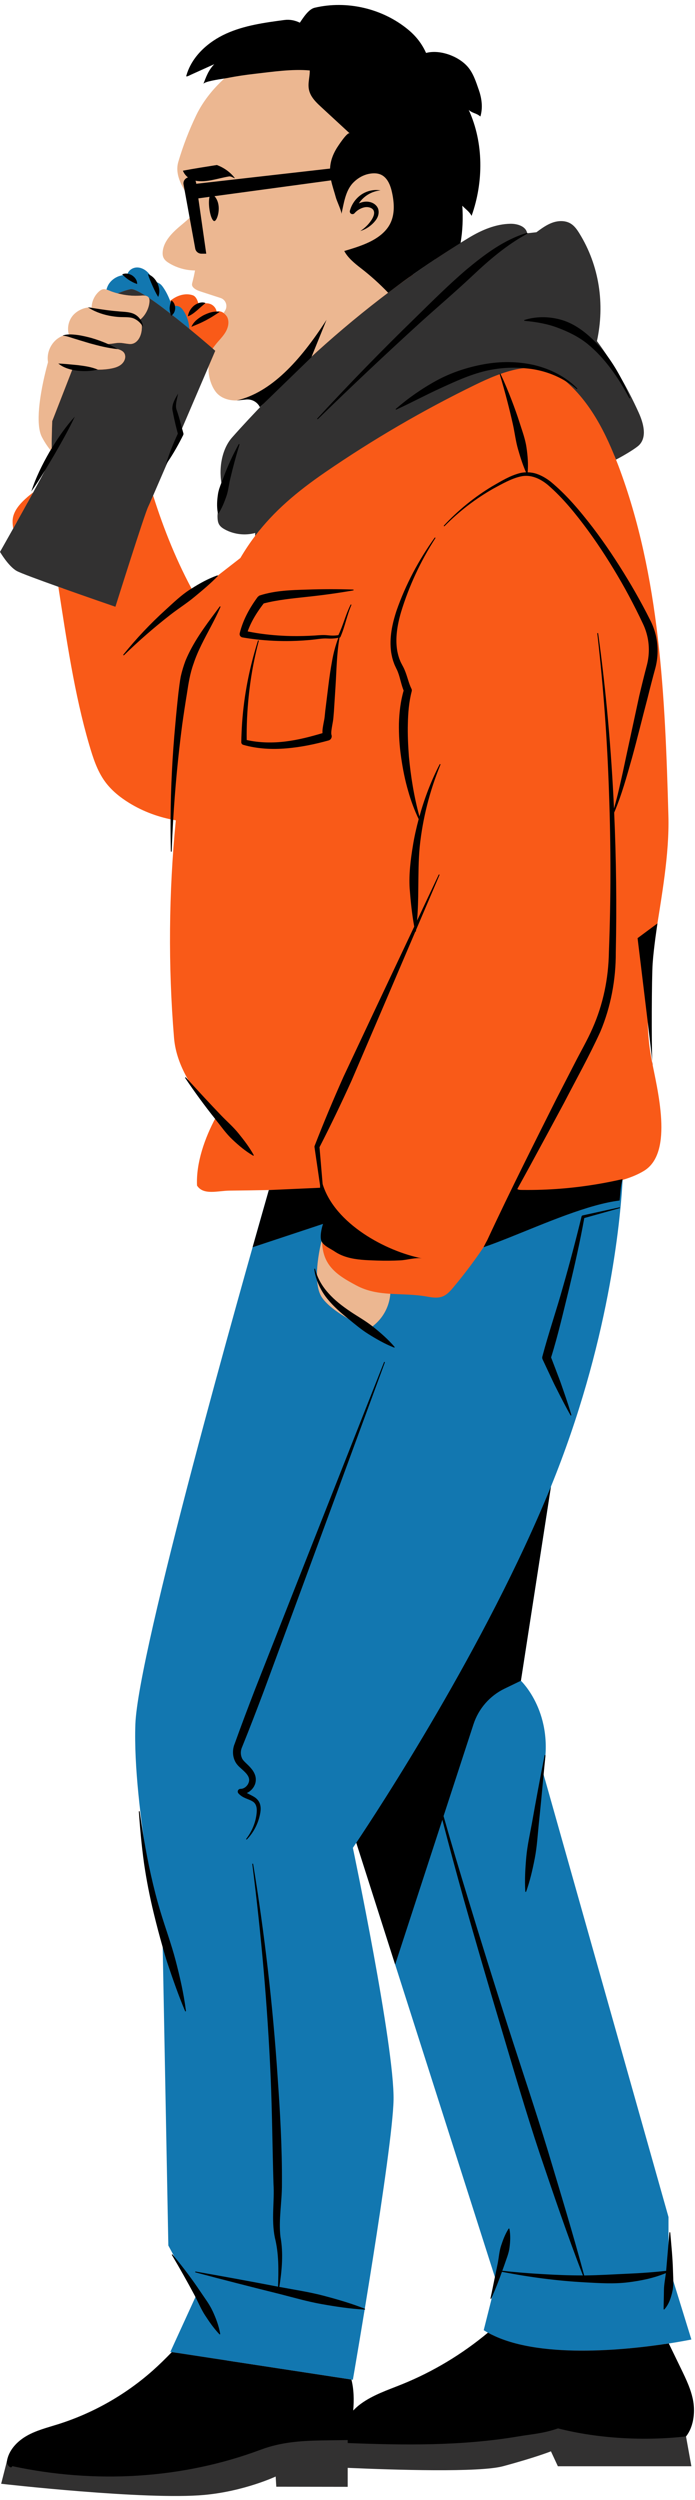
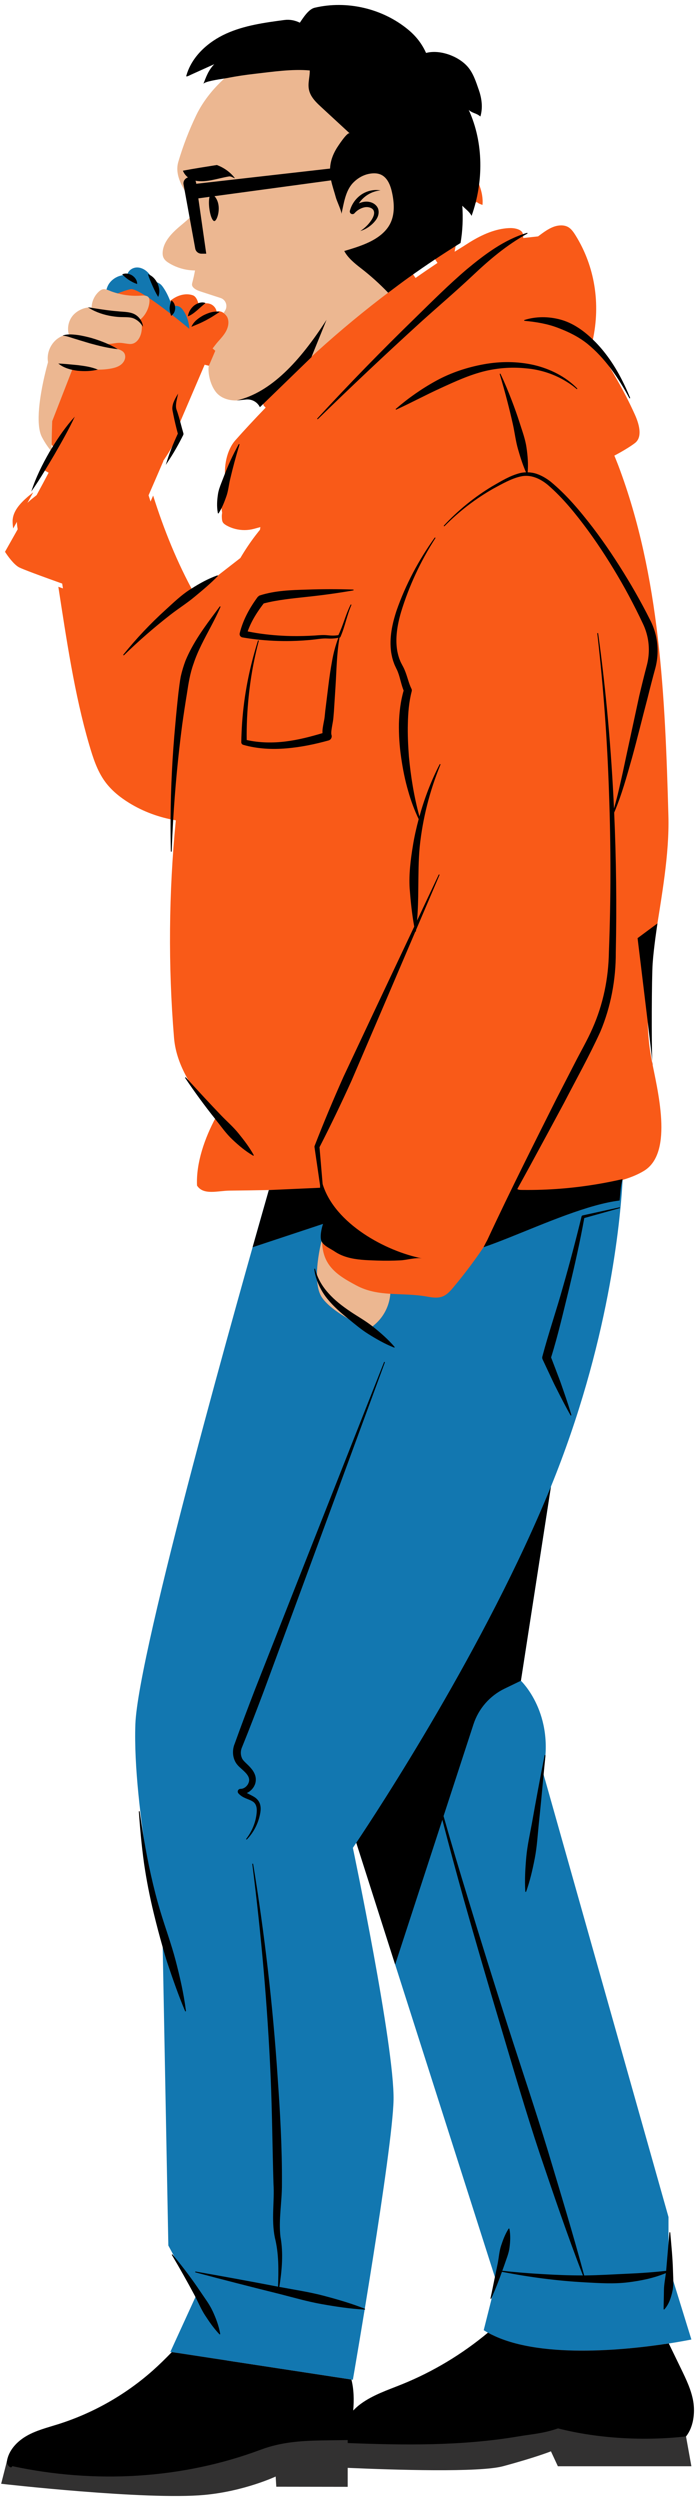
<svg xmlns="http://www.w3.org/2000/svg" fill="#000000" height="501.8" preserveAspectRatio="xMidYMid meet" version="1" viewBox="0.0 -1.0 139.7 501.8" width="139.7" zoomAndPan="magnify">
  <g>
    <g id="change1_1">
-       <path d="M131.178,212.731c-0.022-0.114-0.042-0.393-0.06-0.74 C131.184,212.602,131.208,212.884,131.178,212.731z M41.005,498.923 c7.788-0.719,13.978-3.586,14.04-3.615l1.152-0.54l0.154,2.506l12.674,0.02 v-3.846l0.903,0.041c4.909,0.216,12.092,0.474,18.429,0.474 c6.413,0,10.626-0.258,12.52-0.768c6.524-1.756,9.512-2.95,9.542-2.962 l0.76-0.306l1.506,3.237h25.255l-0.964-5.358l0.248-0.307 c1.344-1.661,1.607-4.375,1.273-6.327c-0.375-2.207-1.391-4.299-2.374-6.322 l-2.979-6.141l1.157-0.179c1.553-0.24,2.784-0.459,3.563-0.606l-3.386-10.95 l-0.002-0.127c-0.003-0.361-0.019-0.723-0.034-1.084l-0.03-0.846 c-0.046-1.888-0.201-3.794-0.365-5.657l-0.54-0.024v-5.116l-25.117-88.864 l0.181-1.847c0.064-0.64,0.13-1.278,0.189-1.942l-0.015-0.056l0.01-0.152 c0.675-9.071-4.593-14.221-4.647-14.271l-0.328-0.314l6.121-39.51l0.039-0.093 c11.452-28.109,13.849-52.225,14.349-61.287l0.034-0.606l0.581-0.174 c1.683-0.507,3.031-1.077,4.117-1.748c4.875-3.004,2.757-13.307,1.491-19.464 c-0.159-0.77-0.306-1.486-0.427-2.126c-0.417-2.193-0.653-4.562-0.719-7.242 l0.782-0.056c-0.003-4.876,0.062-10.371,0.181-12.078 c0.192-2.784,0.782-6.833,0.968-8.076l0.138-0.87 c1.101-6.898,2.237-14.03,2.053-20.637 c-0.711-25.661-1.955-48.637-10.001-69.937c-0.106-0.28-0.765-1.922-0.765-1.922 l0.699-0.36c1.967-1.013,3.958-2.286,4.424-2.746 c1.295-1.28,0.584-3.722-0.241-5.547c-1.14-2.526-2.44-5.037-3.877-7.485 c-0.637-1.165-1.28-2.2-1.982-3.195c-0.814-1.246-1.638-2.438-2.45-3.543 l-0.23-0.314l0.083-0.382c1.604-7.369,0.392-14.815-3.416-20.967 c-0.466-0.758-0.89-1.332-1.437-1.677c-0.419-0.26-0.924-0.393-1.504-0.393 c-0.459,0-0.954,0.088-1.425,0.253c-1.087,0.382-2.075,1.113-3.029,1.82 l-0.189,0.138l-2.979,0.324v-0.493l-0.074-0.361 c-0.155-0.751-1.327-1.145-2.475-1.145h-0.002 c-2.413,0.037-5.015,0.919-7.955,2.697c-0.301,0.182-0.599,0.375-0.897,0.566 l-0.736,0.468l-1.645,1.02l0.338-1.905c0.393-2.22,0.512-4.735,0.344-7.271 l-0.157-2.391l1.648,1.739c0.199,0.211,0.404,0.395,0.603,0.577 c0.101,0.091,0.204,0.184,0.306,0.279c1.918-6.455,1.559-13.496-1.027-19.119 l1.341-1.025c0.341,0.287,0.601,0.388,0.929,0.515 c0.078,0.03,0.159,0.062,0.245,0.098c0.137-1.366-0.174-2.685-0.505-3.635 l-0.142-0.412c-0.515-1.494-1.049-3.039-2.045-4.118 c-1.39-1.511-3.853-2.567-5.991-2.567c-0.503,0-0.976,0.059-1.405,0.174 l-0.711,0.189l-0.301-0.672c-0.762-1.7-1.866-3.132-3.377-4.378 c-3.651-3.014-8.53-4.741-13.388-4.741c-1.582,0-3.146,0.179-4.649,0.534 c-0.792,0.187-1.736,1.586-2.3,2.421L60.565,4.667l-0.675-0.333 c-0.67-0.331-1.363-0.5-2.058-0.5c-0.182,0-0.365,0.012-0.547,0.037 c-3.872,0.515-7.877,1.047-11.453,2.663c-3.227,1.456-5.67,3.693-6.928,6.283 l3.808-1.721l0.984,1.383c-0.588,0.621-0.951,1.204-1.268,1.873 c0.655-0.14,1.486-0.284,2.54-0.447l2.845-0.441l-2.131,1.935 c-2.377,2.16-4.274,4.635-5.484,7.156c-1.415,2.953-2.6,6.035-3.524,9.162 c-0.419,1.42-0.062,2.943,1.192,5.091l0.078,0.13l1.108,6.082L38.71,43.343 c-0.512,0.485-1.071,0.954-1.606,1.401c-0.441,0.37-0.863,0.724-1.216,1.055 c-1.481,1.395-2.219,2.602-2.325,3.798c-0.029,0.331,0.002,0.591,0.091,0.777 c0.142,0.29,0.488,0.527,0.807,0.721c1.427,0.863,3.065,1.32,4.735,1.325 l1.025,0.003l-0.174,1.008c-0.147,0.844-0.333,1.658-0.549,2.487 c-0.015,0.059-0.041,0.157,0.039,0.245c0.311,0.285,0.819,0.449,1.271,0.594 l3.784,1.229c0.748,0.241,1.336,0.804,1.611,1.54 c0.279,0.741,0.203,1.557-0.206,2.237l-0.807,1.292l-0.748-0.532 c-0.149-0.105-0.297-0.171-0.517-0.171c-0.03,0-0.064,0.002-0.1,0.005 l-0.952,0.323l-0.176-0.991c-0.073-0.404-0.397-0.768-0.787-0.886 c-0.12-0.035-0.27-0.054-0.436-0.054l-1.753,0.088l-0.441,0.164l-0.039-0.138 l-0.716,0.037l0.598-0.466l-0.095-0.341c-0.199-0.714-0.451-0.973-0.557-1.008 c-0.289-0.101-0.598-0.152-0.922-0.152c-0.892,0-1.874,0.382-2.796,1.14 l-0.917,0.751l-0.434-1.103c-0.404-1.023-0.812-1.82-1.288-2.509 c-0.144-0.208-0.312-0.439-0.485-0.55c-0.132-0.081-0.267-0.149-0.373-0.186 l-0.317-0.11l-0.16-0.295c-0.279-0.515-0.642-0.892-1.079-1.116L29.523,54.862 l-0.225-0.307c-0.088-0.12-0.171-0.245-0.277-0.346 c-0.437-0.415-0.966-0.655-1.553-0.655c-0.003,0-0.008,0-0.012,0 c-0.431,0.03-0.844,0.321-0.984,0.691l-0.135,0.353l0.284,0.275l-1.763,0.236 c-0.87,0.115-1.651,0.556-2.15,1.209c-0.199,0.263-0.358,0.604-0.485,1.045 l-0.241,0.844l-0.841-0.255c-0.105-0.032-0.182-0.047-0.262-0.047 c-0.002,0-0.005,0-0.008,0c-0.071,0.01-0.201,0.064-0.422,0.268 c-0.679,0.621-1.111,1.528-1.17,2.448l1.287,0.748l-1.373,0.122l-0.019,0.176 l-0.917-0.084l-0.26,0.024l-0.039-0.005l-0.103,0.008 c-0.966,0.086-2.001,0.61-2.573,1.304c-0.66,0.802-0.902,1.972-0.616,2.98 l0.299,1.055l-1.098,0.044c-0.346,0.014-0.623,0.054-0.858,0.127l0.008,0.081 c-1.704,0.562-2.832,2.514-2.514,4.35l0.035,0.196l-0.056,0.192 c-0.003,0.01-0.304,1.05-0.691,2.692l-0.002,0.128L9.747,74.848 c-1.266,5.569-1.467,9.756-0.55,11.499c0.481,0.913,1.015,1.724,1.629,2.477 l0.387,0.48l-0.522,0.851c-0.66,1.148-1.236,2.231-1.741,3.266l0.819,0.461 c-0.652,1.256-1.459,2.759-2.332,4.356l-0.081,0.149l-0.545,0.436 c-0.241,0.192-0.485,0.383-0.716,0.584c-1.248,1.084-2.683,2.541-2.698,4.203 c-0.003,0.404,0.03,0.827,0.111,1.332l0.046,0.297c0,0-2.133,3.787-2.55,4.52 c0.591,0.919,1.746,2.502,2.764,3.083c0.316,0.181,1.805,0.826,8.247,3.124 l0.485,0.172l0.415,2.678c1.526,9.891,3.107,20.117,5.842,29.431 c0.797,2.705,1.575,5.108,3.048,7.127c1.087,1.491,2.597,2.818,4.616,4.061 c2.379,1.466,5.086,2.524,8.044,3.144l0.149,0.042l0.365,0.069l0.507,0.111 l0.792,0.138l-0.078,0.799c-1.423,14.555-1.543,29.202-0.356,43.53 c0.214,2.6,1.116,5.248,2.759,8.097l-0.23,0.167 c1.732,2.543,3.59,5.062,5.532,7.497l0.353,0.442l-0.263,0.5 c-1.7,3.22-3.676,8.014-3.541,12.701c0.402,0.486,1.033,0.696,2.057,0.696 c0.571,0,1.175-0.062,1.78-0.123c0.635-0.062,1.27-0.125,1.874-0.13 c2.621-0.022,5.24-0.066,7.858-0.118l1.17-0.024l-0.323,1.126 c-0.8,2.793-1.916,6.719-3.264,11.485c-6.93,24.538-23.094,82.97-23.533,95.556 c-0.203,5.756,0.365,13.39,1.682,22.691l-0.535,0.083 c0.172,1.734,0.36,3.333,0.571,4.861c0.476,3.301,1.135,6.692,1.96,10.075 c0.567,2.335,1.167,4.605,1.783,6.746l0.032,0.11l1.133,59.791l1.121,2.08 l-0.209,0.138c1.457,2.47,2.891,5.022,4.264,7.59l0.377,0.726l-4.745,10.357 l0.812,0.125l-1.163,1.202c-1.427,1.476-2.649,2.659-3.846,3.723 c-5.576,4.951-12.286,8.75-19.405,10.989l-1.202,0.368 c-1.748,0.527-3.397,1.025-4.892,1.874c-1.987,1.128-3.286,2.761-3.581,4.552 l-0.912,3.571c4.372,0.474,22.292,2.34,33.946,2.34 C37.542,499.136,39.474,499.065,41.005,498.923z M45.551,473.673l0.262-1.709 l24.409,3.725c0.312-1.827,1.109-6.492,2.085-12.411l0.165-1.005 c3.629-22.105,5.679-36.943,5.77-41.786c0.198-10.52-8.076-50.011-8.159-50.409 l-0.076-0.361l1.886-2.805l28.472,89.092l-0.263,1.297 c-0.186,0.922-0.371,1.844-0.572,2.764l0.245,0.084l-1.55,6.151 c0.086,0.049,1.374,0.772,1.374,0.772l-0.964,0.804 c-5.29,4.412-11.19,7.95-17.535,10.513c-0.513,0.206-1.03,0.409-1.548,0.61 c-2.269,0.885-4.616,1.798-6.555,3.225c-0.456,0.336-0.92,0.748-1.378,1.221 l-1.695,1.759l0.213-2.435c0.177-2.026,0.106-3.831-0.211-5.375L45.551,473.673z M126.572,469.49l0.186,1.719l-0.214,0.019l-0.135-1.722L126.572,469.49z M128.699,469.274l0.1,1.729l-0.192-1.719L128.699,469.274z M130.839,469.019 l0.056,1.736l-0.137-1.726L130.839,469.019z M132.671,468.773l0.137,1.726 l-0.297-1.702L132.671,468.773z M32.821,91.497l0.15-0.22 c1.037-1.526,2.026-3.234,3.022-5.221c-0.034-0.127-0.314-1.119-0.314-1.119 l5.457-12.73l1.656,0.414c-0.13,1.54,0.419,3.458,1.307,4.562 c0.672,0.836,1.895,1.336,3.386,1.336l1.905-0.187 c0.122-0.014,0.241-0.019,0.361-0.019c1.4,0,2.651,0.782,3.267,2.04 l-0.098-0.017l0.48,0.478c-2.415,2.506-4.355,4.595-6.107,6.575 c-1.665,1.881-2.44,5.238-1.928,8.351l0.039,0.235L45.316,96.198 c-0.289,0.733-0.557,1.452-0.66,2.193c-0.199,1.344-0.208,2.384-0.029,3.377 l0.025,0.138l-0.02,0.14c-0.034,0.225-0.054,0.449-0.047,0.667 c0.012,0.407,0.037,0.829,0.199,1.116c0.176,0.311,0.574,0.549,0.856,0.701 c1.06,0.569,2.273,0.87,3.505,0.87c0.659,0,1.305-0.086,1.927-0.257 l1.263-0.346l-0.179,1.298c-0.02,0.154-0.015,0.294-0.008,0.434l0.014,0.312 l-0.189,0.25c-1.02,1.341-2.001,2.805-2.916,4.355l-0.084,0.142l-5.327,4.134 l-0.191-0.22c-1.391,0.545-2.823,1.298-4.464,2.345l-0.785,0.5l-0.441-0.821 c-3.031-5.646-5.658-11.972-7.806-18.797l-0.098-0.309l0.13-0.297 c0.697-1.594,1.699-3.912,2.832-6.538V91.497z M87.941,51.776 c-1.481,0.988-2.952,1.989-4.409,3.017l-0.996-1.413 c1.469-1.037,2.95-2.05,4.446-3.044L87.941,51.776z" fill="#f95a18" />
+       <path d="M131.178,212.731c-0.022-0.114-0.042-0.393-0.06-0.74 C131.184,212.602,131.208,212.884,131.178,212.731z M41.005,498.923 c7.788-0.719,13.978-3.586,14.04-3.615l1.152-0.54l0.154,2.506l12.674,0.02 v-3.846l0.903,0.041c4.909,0.216,12.092,0.474,18.429,0.474 c6.413,0,10.626-0.258,12.52-0.768c6.524-1.756,9.512-2.95,9.542-2.962 l0.76-0.306l1.506,3.237h25.255l-0.964-5.358l0.248-0.307 c1.344-1.661,1.607-4.375,1.273-6.327c-0.375-2.207-1.391-4.299-2.374-6.322 l-2.979-6.141l1.157-0.179c1.553-0.24,2.784-0.459,3.563-0.606l-3.386-10.95 l-0.002-0.127c-0.003-0.361-0.019-0.723-0.034-1.084l-0.03-0.846 c-0.046-1.888-0.201-3.794-0.365-5.657l-0.54-0.024v-5.116l-25.117-88.864 l0.181-1.847c0.064-0.64,0.13-1.278,0.189-1.942l-0.015-0.056l0.01-0.152 c0.675-9.071-4.593-14.221-4.647-14.271l-0.328-0.314l6.121-39.51l0.039-0.093 c11.452-28.109,13.849-52.225,14.349-61.287l0.034-0.606l0.581-0.174 c1.683-0.507,3.031-1.077,4.117-1.748c4.875-3.004,2.757-13.307,1.491-19.464 c-0.159-0.77-0.306-1.486-0.427-2.126c-0.417-2.193-0.653-4.562-0.719-7.242 l0.782-0.056c-0.003-4.876,0.062-10.371,0.181-12.078 c0.192-2.784,0.782-6.833,0.968-8.076l0.138-0.87 c1.101-6.898,2.237-14.03,2.053-20.637 c-0.711-25.661-1.955-48.637-10.001-69.937c-0.106-0.28-0.765-1.922-0.765-1.922 l0.699-0.36c1.967-1.013,3.958-2.286,4.424-2.746 c1.295-1.28,0.584-3.722-0.241-5.547c-1.14-2.526-2.44-5.037-3.877-7.485 c-0.637-1.165-1.28-2.2-1.982-3.195c-0.814-1.246-1.638-2.438-2.45-3.543 l-0.23-0.314l0.083-0.382c1.604-7.369,0.392-14.815-3.416-20.967 c-0.466-0.758-0.89-1.332-1.437-1.677c-0.419-0.26-0.924-0.393-1.504-0.393 c-0.459,0-0.954,0.088-1.425,0.253c-1.087,0.382-2.075,1.113-3.029,1.82 l-0.189,0.138l-2.979,0.324v-0.493l-0.074-0.361 c-0.155-0.751-1.327-1.145-2.475-1.145h-0.002 c-2.413,0.037-5.015,0.919-7.955,2.697c-0.301,0.182-0.599,0.375-0.897,0.566 l-0.736,0.468l-1.645,1.02l0.338-1.905c0.393-2.22,0.512-4.735,0.344-7.271 l-0.157-2.391l1.648,1.739c0.199,0.211,0.404,0.395,0.603,0.577 c0.101,0.091,0.204,0.184,0.306,0.279l1.341-1.025c0.341,0.287,0.601,0.388,0.929,0.515 c0.078,0.03,0.159,0.062,0.245,0.098c0.137-1.366-0.174-2.685-0.505-3.635 l-0.142-0.412c-0.515-1.494-1.049-3.039-2.045-4.118 c-1.39-1.511-3.853-2.567-5.991-2.567c-0.503,0-0.976,0.059-1.405,0.174 l-0.711,0.189l-0.301-0.672c-0.762-1.7-1.866-3.132-3.377-4.378 c-3.651-3.014-8.53-4.741-13.388-4.741c-1.582,0-3.146,0.179-4.649,0.534 c-0.792,0.187-1.736,1.586-2.3,2.421L60.565,4.667l-0.675-0.333 c-0.67-0.331-1.363-0.5-2.058-0.5c-0.182,0-0.365,0.012-0.547,0.037 c-3.872,0.515-7.877,1.047-11.453,2.663c-3.227,1.456-5.67,3.693-6.928,6.283 l3.808-1.721l0.984,1.383c-0.588,0.621-0.951,1.204-1.268,1.873 c0.655-0.14,1.486-0.284,2.54-0.447l2.845-0.441l-2.131,1.935 c-2.377,2.16-4.274,4.635-5.484,7.156c-1.415,2.953-2.6,6.035-3.524,9.162 c-0.419,1.42-0.062,2.943,1.192,5.091l0.078,0.13l1.108,6.082L38.71,43.343 c-0.512,0.485-1.071,0.954-1.606,1.401c-0.441,0.37-0.863,0.724-1.216,1.055 c-1.481,1.395-2.219,2.602-2.325,3.798c-0.029,0.331,0.002,0.591,0.091,0.777 c0.142,0.29,0.488,0.527,0.807,0.721c1.427,0.863,3.065,1.32,4.735,1.325 l1.025,0.003l-0.174,1.008c-0.147,0.844-0.333,1.658-0.549,2.487 c-0.015,0.059-0.041,0.157,0.039,0.245c0.311,0.285,0.819,0.449,1.271,0.594 l3.784,1.229c0.748,0.241,1.336,0.804,1.611,1.54 c0.279,0.741,0.203,1.557-0.206,2.237l-0.807,1.292l-0.748-0.532 c-0.149-0.105-0.297-0.171-0.517-0.171c-0.03,0-0.064,0.002-0.1,0.005 l-0.952,0.323l-0.176-0.991c-0.073-0.404-0.397-0.768-0.787-0.886 c-0.12-0.035-0.27-0.054-0.436-0.054l-1.753,0.088l-0.441,0.164l-0.039-0.138 l-0.716,0.037l0.598-0.466l-0.095-0.341c-0.199-0.714-0.451-0.973-0.557-1.008 c-0.289-0.101-0.598-0.152-0.922-0.152c-0.892,0-1.874,0.382-2.796,1.14 l-0.917,0.751l-0.434-1.103c-0.404-1.023-0.812-1.82-1.288-2.509 c-0.144-0.208-0.312-0.439-0.485-0.55c-0.132-0.081-0.267-0.149-0.373-0.186 l-0.317-0.11l-0.16-0.295c-0.279-0.515-0.642-0.892-1.079-1.116L29.523,54.862 l-0.225-0.307c-0.088-0.12-0.171-0.245-0.277-0.346 c-0.437-0.415-0.966-0.655-1.553-0.655c-0.003,0-0.008,0-0.012,0 c-0.431,0.03-0.844,0.321-0.984,0.691l-0.135,0.353l0.284,0.275l-1.763,0.236 c-0.87,0.115-1.651,0.556-2.15,1.209c-0.199,0.263-0.358,0.604-0.485,1.045 l-0.241,0.844l-0.841-0.255c-0.105-0.032-0.182-0.047-0.262-0.047 c-0.002,0-0.005,0-0.008,0c-0.071,0.01-0.201,0.064-0.422,0.268 c-0.679,0.621-1.111,1.528-1.17,2.448l1.287,0.748l-1.373,0.122l-0.019,0.176 l-0.917-0.084l-0.26,0.024l-0.039-0.005l-0.103,0.008 c-0.966,0.086-2.001,0.61-2.573,1.304c-0.66,0.802-0.902,1.972-0.616,2.98 l0.299,1.055l-1.098,0.044c-0.346,0.014-0.623,0.054-0.858,0.127l0.008,0.081 c-1.704,0.562-2.832,2.514-2.514,4.35l0.035,0.196l-0.056,0.192 c-0.003,0.01-0.304,1.05-0.691,2.692l-0.002,0.128L9.747,74.848 c-1.266,5.569-1.467,9.756-0.55,11.499c0.481,0.913,1.015,1.724,1.629,2.477 l0.387,0.48l-0.522,0.851c-0.66,1.148-1.236,2.231-1.741,3.266l0.819,0.461 c-0.652,1.256-1.459,2.759-2.332,4.356l-0.081,0.149l-0.545,0.436 c-0.241,0.192-0.485,0.383-0.716,0.584c-1.248,1.084-2.683,2.541-2.698,4.203 c-0.003,0.404,0.03,0.827,0.111,1.332l0.046,0.297c0,0-2.133,3.787-2.55,4.52 c0.591,0.919,1.746,2.502,2.764,3.083c0.316,0.181,1.805,0.826,8.247,3.124 l0.485,0.172l0.415,2.678c1.526,9.891,3.107,20.117,5.842,29.431 c0.797,2.705,1.575,5.108,3.048,7.127c1.087,1.491,2.597,2.818,4.616,4.061 c2.379,1.466,5.086,2.524,8.044,3.144l0.149,0.042l0.365,0.069l0.507,0.111 l0.792,0.138l-0.078,0.799c-1.423,14.555-1.543,29.202-0.356,43.53 c0.214,2.6,1.116,5.248,2.759,8.097l-0.23,0.167 c1.732,2.543,3.59,5.062,5.532,7.497l0.353,0.442l-0.263,0.5 c-1.7,3.22-3.676,8.014-3.541,12.701c0.402,0.486,1.033,0.696,2.057,0.696 c0.571,0,1.175-0.062,1.78-0.123c0.635-0.062,1.27-0.125,1.874-0.13 c2.621-0.022,5.24-0.066,7.858-0.118l1.17-0.024l-0.323,1.126 c-0.8,2.793-1.916,6.719-3.264,11.485c-6.93,24.538-23.094,82.97-23.533,95.556 c-0.203,5.756,0.365,13.39,1.682,22.691l-0.535,0.083 c0.172,1.734,0.36,3.333,0.571,4.861c0.476,3.301,1.135,6.692,1.96,10.075 c0.567,2.335,1.167,4.605,1.783,6.746l0.032,0.11l1.133,59.791l1.121,2.08 l-0.209,0.138c1.457,2.47,2.891,5.022,4.264,7.59l0.377,0.726l-4.745,10.357 l0.812,0.125l-1.163,1.202c-1.427,1.476-2.649,2.659-3.846,3.723 c-5.576,4.951-12.286,8.75-19.405,10.989l-1.202,0.368 c-1.748,0.527-3.397,1.025-4.892,1.874c-1.987,1.128-3.286,2.761-3.581,4.552 l-0.912,3.571c4.372,0.474,22.292,2.34,33.946,2.34 C37.542,499.136,39.474,499.065,41.005,498.923z M45.551,473.673l0.262-1.709 l24.409,3.725c0.312-1.827,1.109-6.492,2.085-12.411l0.165-1.005 c3.629-22.105,5.679-36.943,5.77-41.786c0.198-10.52-8.076-50.011-8.159-50.409 l-0.076-0.361l1.886-2.805l28.472,89.092l-0.263,1.297 c-0.186,0.922-0.371,1.844-0.572,2.764l0.245,0.084l-1.55,6.151 c0.086,0.049,1.374,0.772,1.374,0.772l-0.964,0.804 c-5.29,4.412-11.19,7.95-17.535,10.513c-0.513,0.206-1.03,0.409-1.548,0.61 c-2.269,0.885-4.616,1.798-6.555,3.225c-0.456,0.336-0.92,0.748-1.378,1.221 l-1.695,1.759l0.213-2.435c0.177-2.026,0.106-3.831-0.211-5.375L45.551,473.673z M126.572,469.49l0.186,1.719l-0.214,0.019l-0.135-1.722L126.572,469.49z M128.699,469.274l0.1,1.729l-0.192-1.719L128.699,469.274z M130.839,469.019 l0.056,1.736l-0.137-1.726L130.839,469.019z M132.671,468.773l0.137,1.726 l-0.297-1.702L132.671,468.773z M32.821,91.497l0.15-0.22 c1.037-1.526,2.026-3.234,3.022-5.221c-0.034-0.127-0.314-1.119-0.314-1.119 l5.457-12.73l1.656,0.414c-0.13,1.54,0.419,3.458,1.307,4.562 c0.672,0.836,1.895,1.336,3.386,1.336l1.905-0.187 c0.122-0.014,0.241-0.019,0.361-0.019c1.4,0,2.651,0.782,3.267,2.04 l-0.098-0.017l0.48,0.478c-2.415,2.506-4.355,4.595-6.107,6.575 c-1.665,1.881-2.44,5.238-1.928,8.351l0.039,0.235L45.316,96.198 c-0.289,0.733-0.557,1.452-0.66,2.193c-0.199,1.344-0.208,2.384-0.029,3.377 l0.025,0.138l-0.02,0.14c-0.034,0.225-0.054,0.449-0.047,0.667 c0.012,0.407,0.037,0.829,0.199,1.116c0.176,0.311,0.574,0.549,0.856,0.701 c1.06,0.569,2.273,0.87,3.505,0.87c0.659,0,1.305-0.086,1.927-0.257 l1.263-0.346l-0.179,1.298c-0.02,0.154-0.015,0.294-0.008,0.434l0.014,0.312 l-0.189,0.25c-1.02,1.341-2.001,2.805-2.916,4.355l-0.084,0.142l-5.327,4.134 l-0.191-0.22c-1.391,0.545-2.823,1.298-4.464,2.345l-0.785,0.5l-0.441-0.821 c-3.031-5.646-5.658-11.972-7.806-18.797l-0.098-0.309l0.13-0.297 c0.697-1.594,1.699-3.912,2.832-6.538V91.497z M87.941,51.776 c-1.481,0.988-2.952,1.989-4.409,3.017l-0.996-1.413 c1.469-1.037,2.95-2.05,4.446-3.044L87.941,51.776z" fill="#f95a18" />
    </g>
    <g id="change2_1">
      <path d="M138.976,494.028h-26.842l-1.392-2.994c0,0-2.97,1.198-9.641,2.994 c-4.734,1.275-21.732,0.74-31.212,0.323v3.809l-14.353-0.023l-0.125-2.046 c0,0-6.283,2.952-14.327,3.693c-11.732,1.081-40.852-2.238-40.852-2.238 l1.158-4.535l53.684-11.414l12.725,6.163c9.828-0.892,39.628-3.651,41.768-4.507 c2.566-1.027,28.329,4.79,28.329,4.79L138.976,494.028z" fill="#323131" />
    </g>
    <g id="change1_2">
      <path d="M5.528,98.752c0.373-0.323,0.768-0.62,1.151-0.93 c-1.337,2.448-2.804,5.081-4.025,7.255c-0.077-0.482-0.128-0.972-0.123-1.476 C2.551,101.641,4.048,100.038,5.528,98.752z M134.353,162.684 c-0.66-23.752-1.66-47.989-10.056-70.217c-0.153-0.404-0.32-0.807-0.48-1.211 c-2.527-6.405-5.906-12.686-11.408-16.776c-4.746-3.529-11.539-0.845-16.857,1.743 c-10.471,5.095-20.563,10.969-30.166,17.557 c-5.769,3.958-10.354,7.858-14.103,12.789c-1.055,1.388-2.041,2.864-2.971,4.439 c-3.08,2.39-6.161,4.78-9.241,7.17c-3.428-6.184-6.135-12.868-8.288-19.707 c-0.534,1.222-0.896,2.039-0.999,2.246c-0.716,1.432-6.584,20.075-6.584,20.075 s-6.037-2.072-11.474-4.012c1.615,10.401,3.247,21.647,6.205,31.712 c0.76,2.587,1.589,5.213,3.177,7.392c1.281,1.757,3.009,3.148,4.861,4.288 c2.857,1.759,6.064,2.921,9.371,3.483c-1.418,14.514-1.56,29.153-0.357,43.687 c0.502,6.07,4.459,11.324,8.367,15.995c-2.171,4.05-3.957,9.04-3.749,13.631 c1.289,2.008,4.186,1.035,6.573,1.015c2.623-0.023,5.246-0.067,7.869-0.118 c0.599-0.011,1.198-0.019,1.797-0.032c2.938-0.064,5.876-0.144,8.812-0.244 c-0.32,1.739,0.973,3.634,0.653,5.372c-0.284,1.546-0.554,3.165-0.568,4.743 c-0.015,1.627,0.243,3.209,1.05,4.616c1.266,2.207,3.626,3.513,5.871,4.711 c2.211,1.179,4.475,1.515,6.8,1.661c2.398,0.152,4.86,0.105,7.402,0.566 c1.042,0.189,2.149,0.352,3.132-0.039c0.874-0.349,1.524-1.087,2.129-1.807 c4.931-5.878,9.165-12.34,12.585-19.208c4.383-0.258,10.817-0.354,16.555-1.282 c1.721-0.278,3.374-0.633,4.895-1.089c1.625-0.487,3.101-1.086,4.323-1.839 c6.021-3.711,2.615-16.416,1.458-22.487 C127.993,196.056,134.79,178.404,134.353,162.684z M35.901,60.488 c0.421,0.153,0.729,0.517,0.98,0.888c0.724,1.071,1.107,2.339,1.182,3.628 c1.285,1.056,2.433,2.022,3.332,2.788c0.559,0.477,1.019,0.872,1.34,1.15 c0.348-0.437,0.672-0.893,1.041-1.312c0.61-0.693,1.254-1.372,1.683-2.188 c0.429-0.816,0.62-1.812,0.27-2.665c-0.157-0.382-0.445-0.714-0.783-0.955 c-0.416-0.295-0.913-0.444-1.395-0.28c-0.129-0.724-0.689-1.353-1.392-1.565 c-0.703-0.213-1.659-0.111-2.168,0.419c-0.139-0.767-0.495-1.869-1.232-2.126 c-1.501-0.523-3.209,0.04-4.446,1.038c-0.038,0.03-0.068,0.068-0.104,0.099 c0.173,0.439,0.362,0.872,0.486,1.327C34.873,60.321,35.479,60.334,35.901,60.488z" fill="#f95a18" />
    </g>
    <g id="change3_1">
      <path d="M138.976,468.588c0,0-29.285,6.13-41.747-1.873l2.492-9.893 l-28.104-87.939c-0.443,0.662-0.687,1.018-0.687,1.018s8.378,39.863,8.177,50.603 c-0.189,10.061-8.177,56.168-8.177,56.168l-36.688-5.6l5.102-11.138 l-5.507-10.209l-1.149-60.631c0,0-6.066-27.19-5.48-43.983 c0.507-14.533,21.254-87.786,26.832-107.247c0.599-0.011,1.198-0.019,1.797-0.032 c2.938-0.064,5.876-0.144,8.812-0.244c-0.32,1.739,0.973,3.634,0.653,5.372 c-0.284,1.546-0.554,3.165-0.568,4.743l-0-0.001c0,0-2.301,8.411,0,11.756 c2.301,3.344,9.494,6.361,9.494,6.361l1.186-1.038 c1.803-1.578,2.855-3.777,3.041-6.09c2.398,0.152,4.86,0.105,7.402,0.566 c1.042,0.189,2.149,0.352,3.132-0.039c0.874-0.349,1.524-1.087,2.129-1.807 c4.931-5.878,9.165-12.34,12.585-19.208c4.383-0.258,10.817-0.354,16.555-1.282 c1.721-0.278,3.374-0.633,4.895-1.089c-0.462,8.4-2.779,33.017-14.412,61.566 c-3.26,20.982-6.036,38.964-6.036,38.964s6.996,6.587,4.433,18.36l25.235,89.28 v9.705L138.976,468.588z M29.921,58.779c0.002,0.004,0.002,0.008,0.004,0.012 c0.896,0.596,1.887,1.31,2.911,2.079c1.747,1.312,3.581,2.78,5.227,4.134 c-0.075-1.288-0.458-2.557-1.182-3.628c-0.251-0.371-0.558-0.735-0.98-0.888 c-0.422-0.154-1.028-0.166-1.206,0.245c-0.124-0.455-0.314-0.888-0.486-1.327 c-0.369-0.941-0.806-1.853-1.38-2.685c-0.206-0.299-0.432-0.595-0.738-0.79 c-0.307-0.194-0.825-0.453-1.148-0.288c-0.324-0.756-0.729-1.494-1.324-2.06 c-0.595-0.567-1.404-0.95-2.223-0.891c-0.82,0.059-1.619,0.626-1.812,1.426 c-0.023,0.095-0.129,0.01-0.068,0.086c-1.33-0.089-2.687,0.529-3.493,1.591 c-0.3,0.395-0.492,0.854-0.627,1.331c0.174,0.054,0.347,0.123,0.514,0.192 c0.568,0.233,1.154,0.419,1.747,0.576c0.909-0.366,1.832-0.69,2.588-0.842 c0.513-0.102,1.613,0.434,2.995,1.304C29.525,58.407,29.776,58.528,29.921,58.779z" fill="#1277b0" />
    </g>
    <g id="change2_2">
-       <path d="M128.452,88.358c-0.595,0.588-2.767,1.937-4.635,2.898 c-2.527-6.405-5.906-12.686-11.408-16.776c-4.746-3.529-11.539-0.845-16.857,1.743 c-10.471,5.095-20.563,10.969-30.166,17.557 c-5.769,3.958-10.354,7.858-14.103,12.789c-0.008-0.19-0.012-0.382,0.018-0.591 c-2.011,0.551-4.231,0.301-6.069-0.685c-0.472-0.253-0.935-0.569-1.199-1.033 c-0.258-0.454-0.297-0.997-0.313-1.519c-0.061-1.921,1.38-4.196,0.935-6.065 c-0.765-3.212-0.198-7.386,1.991-9.859c2.135-2.412,4.353-4.772,6.609-7.105 c8.883-9.186,18.656-17.698,29.086-25.134c3.877-2.764,7.832-5.398,11.874-7.842 c2.555-1.545,5.404-2.776,8.389-2.822c1.408-0.022,3.136,0.518,3.36,1.907 l1.857-0.203c1.02-0.754,2.061-1.519,3.258-1.939 c1.198-0.42,2.597-0.451,3.673,0.223c0.741,0.465,1.257,1.211,1.717,1.955 c3.997,6.461,5.14,14.182,3.523,21.606c3.293,4.481,6.113,9.31,8.401,14.378 C129.347,83.956,130.102,86.727,128.452,88.358z M41.395,67.792 c-0.899-0.766-2.047-1.732-3.332-2.788c-1.646-1.353-3.48-2.822-5.227-4.134 c-1.024-0.769-2.015-1.483-2.911-2.079c0.111,0.199,0.127,0.436,0.121,0.664 c-0.035,1.322-0.819,2.871-1.859,3.686c0.108,0.207,0.183,0.435,0.239,0.674 c0.004,0.02,0.005,0.041,0.009,0.061c0.032,0.151,0.043,0.314,0.057,0.475 c0.006,0.067,0.021,0.129,0.024,0.198c0.005,0.109-0.005,0.218-0.008,0.328 c-0.005,0.115-0.007,0.226-0.022,0.341c-0.072,0.717-0.303,1.414-0.695,1.948 c-0.421,0.572-1.012,0.951-1.803,0.882c-1.014-0.089-1.67-0.335-2.706-0.176 c-1.091,0.168-2.212,0.336-3.299,0.045c1.062,0.285,2.091,0.723,3.159,1.011 c0.878,0.236,1.972,0.49,2.026,1.605c0.032,0.666-0.362,1.3-0.897,1.699 c-0.534,0.399-1.192,0.596-1.846,0.726c-2.526,0.504-5.123,0.126-7.668-0.351 l-4.261,10.927c0,0-0.181,4.525-0.07,6.165c0.016,0.242,0.039,0.423,0.07,0.516 c0.099,0.296-1.691,3.713-3.818,7.609c-1.337,2.448-2.804,5.081-4.025,7.255 C1.134,107.784,0,109.776,0,109.776s1.67,2.863,3.34,3.818 c0.708,0.404,4.384,1.759,8.384,3.185c5.438,1.94,11.474,4.012,11.474,4.012 s5.869-18.643,6.584-20.075c0.103-0.207,0.466-1.024,0.999-2.246 c2.415-5.531,8.45-19.617,11.149-25.922c0.825-1.927,1.343-3.138,1.343-3.138 s-0.208-0.182-0.539-0.469C42.414,68.664,41.954,68.269,41.395,67.792z M28.347,58.337c0.287-0.022,0.606-0.035,0.891,0.017 c-1.381-0.87-2.481-1.406-2.995-1.304c-0.756,0.152-1.679,0.476-2.588,0.842 C25.181,58.296,26.773,58.456,28.347,58.337z" fill="#323131" />
-     </g>
+       </g>
    <g id="change4_1">
      <path d="M89.769,36.702c-1.33,5.917-5.095,11.554-8.407,16.634 c0.345,0.359,0.667,0.789,0.978,1.242c-10.43,7.436-20.203,15.948-29.086,25.134 c-0.487-0.443-0.946-0.919-1.206-1.401c-1.455,0.51-2.938,1.025-4.479,1.071 c-1.541,0.046-3.177-0.453-4.143-1.655c-1.032-1.283-1.642-3.43-1.495-5.178 c0.825-1.927,1.343-3.138,1.343-3.138s-0.208-0.182-0.539-0.469 c0.348-0.437,0.672-0.893,1.041-1.312c0.61-0.693,1.254-1.372,1.683-2.188 c0.429-0.816,0.62-1.812,0.27-2.665c-0.157-0.382-0.445-0.714-0.783-0.955 c0.103-0.168,0.21-0.333,0.312-0.501c0.567-0.944,0.118-2.17-0.93-2.51 l-3.785-1.228c-0.567-0.183-1.152-0.378-1.591-0.782 c-0.173-0.158-0.323-0.358-0.354-0.59c-0.022-0.171,0.021-0.342,0.065-0.508 c0.21-0.804,0.39-1.597,0.532-2.415c-1.815-0.006-3.627-0.512-5.181-1.451 c-0.454-0.274-0.904-0.604-1.136-1.082c-0.184-0.377-0.214-0.814-0.176-1.232 c0.153-1.721,1.336-3.167,2.594-4.351c1.259-1.183,3.35-2.626,4.222-4.117 c-1.786-3.013-4.667-6.221-3.675-9.581c0.941-3.185,2.138-6.295,3.574-9.289 c4.089-8.528,14.849-15.252,24.3-14.884 c9.247,0.359,19.141,3.82,23.863,11.778 C90.675,24.292,91.099,30.786,89.769,36.702z M65.784,252.318 c-0.807-1.407-1.065-2.989-1.05-4.616l-0-0.001c0,0-2.301,8.411,0,11.756 c2.301,3.344,9.494,6.361,9.494,6.361l1.186-1.038 c1.803-1.578,2.855-3.777,3.041-6.09c-2.326-0.147-4.589-0.482-6.8-1.661 C69.41,255.831,67.05,254.525,65.784,252.318z M29.925,58.791 c-0.002-0.003-0.002-0.008-0.004-0.012c-0.145-0.251-0.396-0.371-0.683-0.425 c-0.285-0.052-0.604-0.039-0.891-0.017c-1.575,0.118-3.166-0.041-4.692-0.445 c-0.594-0.157-1.179-0.343-1.747-0.576c-0.168-0.068-0.34-0.138-0.514-0.192 c-0.212-0.065-0.427-0.106-0.645-0.076c-0.338,0.048-0.632,0.256-0.884,0.486 c-0.883,0.809-1.421,1.981-1.456,3.178c-1.342-0.124-2.937,0.611-3.793,1.651 c-0.856,1.04-1.156,2.513-0.776,3.804c-2.686,0.101-4.646,2.879-4.188,5.527 c0,0-0.331,1.142-0.716,2.816c-0.003,0.01-0.005,0.02-0.008,0.031 c-0.001,0.003-0.002,0.011-0.003,0.014c-0.821,3.583-1.874,9.569-0.494,12.191 c0.675,1.282,1.365,2.225,1.995,2.948c-0.111-1.64,0.07-6.165,0.07-6.165 l4.261-10.927c2.545,0.477,5.142,0.855,7.668,0.351 c0.653-0.13,1.312-0.327,1.846-0.726c0.534-0.398,0.929-1.033,0.897-1.699 c-0.054-1.115-1.148-1.369-2.026-1.605c-1.068-0.288-2.098-0.726-3.159-1.011 c1.087,0.291,2.207,0.123,3.299-0.045c1.036-0.159,1.691,0.087,2.706,0.176 c0.792,0.069,1.382-0.311,1.803-0.882c0.392-0.534,0.623-1.231,0.695-1.948 c0.012-0.114,0.018-0.227,0.022-0.341c0.005-0.11,0.011-0.22,0.008-0.328 c-0.003-0.068-0.018-0.131-0.024-0.198c-0.014-0.161-0.025-0.324-0.057-0.475 c-0.004-0.019-0.005-0.041-0.009-0.061c-0.056-0.246-0.135-0.474-0.239-0.674 c1.041-0.815,1.824-2.364,1.859-3.686C30.053,59.227,30.036,58.99,29.925,58.791z" fill="#ecb791" />
    </g>
    <g id="change5_1">
      <path d="M137.897,488.042c-8.295,0.935-17.639,0.458-25.726-1.613 c-3.055,1.043-4.963,1.104-8.147,1.638c-11.312,1.895-22.681,1.741-34.135,1.303 v-0.599c-0.509,0.012-1.009,0.017-1.512,0.023 c-1.314,0.017-2.608,0.03-3.885,0.054c-4.099,0.079-8.044,0.35-12.05,1.846 c-15.905,5.943-33.379,6.87-49.98,3.31c-0.222,0.706-1.191-0.264-1.072-0.995 c0.358-2.201,2.053-3.987,3.991-5.089c1.938-1.103,4.133-1.646,6.261-2.315 c7.029-2.209,13.582-5.92,19.092-10.812c1.319-1.171,2.574-2.41,3.799-3.678 l36.103,5.511c0.49,1.921,0.548,4.08,0.361,6.219 c0.463-0.48,0.958-0.928,1.487-1.317c2.472-1.82,5.446-2.792,8.292-3.942 c6.262-2.529,12.119-6.05,17.305-10.375c9.683,5.435,27.888,3.483,36.352,2.173 c0.824,1.696,1.647,3.392,2.47,5.088c1.022,2.106,2.055,4.247,2.448,6.553 C139.745,483.333,139.369,486.222,137.897,488.042z M46.021,34.415 c0.445-0.073,0.77,0.264,1.209,0.364c-0.933-1.224-2.197-2.117-3.638-2.658 c-2.404,0.385-4.435,0.691-6.827,1.141c0.206,0.533,0.569,0.993,1.016,1.348 c-0.594,0.185-1.009,0.771-0.885,1.416l0.222,1.217l0.998,5.469l1.126,6.17 c0.104,0.608,0.638,1.038,1.247,1.038h0.965l-1.588-11.104l2.251-0.306 c-0.125,0.495-0.158,1.272-0.062,2.155c0.161,1.497,0.623,2.709,1.03,2.709 c0.408,0,1.02-1.525,0.858-3.021c-0.099-0.921-0.467-1.58-0.832-1.978 l23.44-3.175c0.252,1.181,0.656,2.312,0.975,3.495 c0.171,0.634,1.206,2.83,1.105,3.267c0.472-2.06,0.778-4.642,2.319-6.245 c0.926-0.964,2.107-1.651,3.437-1.862c0.723-0.114,1.487-0.108,2.156,0.188 c1.372,0.606,1.967,2.212,2.277,3.68c0.431,2.044,0.561,4.266-0.372,6.134 c-0.851,1.704-2.481,2.892-4.196,3.721c-1.612,0.778-3.335,1.293-5.05,1.805 c0.693,1.349,2.139,2.529,3.341,3.453c1.949,1.499,3.777,3.152,5.481,4.925 c1.428-1.078,2.861-2.149,4.315-3.186c3.347-2.386,6.762-4.653,10.233-6.802 c0.436-2.459,0.516-5.053,0.355-7.48c0.679,0.716,1.41,1.165,1.865,2.04 c2.428-6.794,2.444-14.703-0.57-21.259c0.903,0.755,1.437,0.558,2.339,1.312 c0.517-1.716,0.291-3.588-0.298-5.282c-0.589-1.693-1.152-3.515-2.366-4.833 c-1.907-2.071-5.551-3.364-8.256-2.642c-0.836-1.869-2.027-3.384-3.615-4.693 c-5.14-4.241-12.301-5.911-18.786-4.381c-1.207,0.285-2.272,1.976-2.969,3.002 c-0.968-0.478-2.035-0.687-3.104-0.545c-3.983,0.53-8.032,1.079-11.694,2.732 c-3.662,1.653-6.948,4.601-8.026,8.471c-0.094,0.338,0.653-0.09,0.972-0.234 c1.549-0.7,3.098-1.399,4.646-2.098c-1.182,1.249-1.564,2.381-2.197,3.98 c0.196-0.496,2.957-0.908,4.229-1.106c0.24-0.037,0.445-0.07,0.55-0.091 c1.83-0.365,3.678-0.636,5.531-0.848c3.55-0.405,7.531-1.005,11.088-0.677 c0.02,1.691-0.673,3.105,0.166,4.811c0.504,1.025,1.362,1.824,2.202,2.598 c1.889,1.743,3.779,3.485,5.668,5.228c-0.458-0.422-2.497,2.758-2.684,3.071 c-0.768,1.286-1.206,2.553-1.273,3.988l-26.898,3.053l-0.045-0.268 c-0.018-0.124-0.065-0.236-0.115-0.346C41.548,35.682,43.741,34.793,46.021,34.415z M76.487,37.216c-1.263-0.23-2.656,0.057-3.797,0.801 c-1.136,0.754-1.997,1.938-2.361,3.288c-0.051,0.192,0.005,0.406,0.165,0.546 c0.224,0.196,0.565,0.174,0.762-0.051l0.014-0.016 c0.526-0.6,1.299-1.048,2.058-1.185c0.735-0.133,1.591,0.138,1.797,0.718 c0.252,0.61-0.152,1.477-0.693,2.179c-0.531,0.729-1.218,1.355-2.009,1.878 c0.911-0.27,1.761-0.789,2.475-1.466c0.661-0.65,1.447-1.605,1.145-2.886 c-0.175-0.62-0.687-1.085-1.215-1.31c-0.532-0.236-1.121-0.284-1.669-0.202 c-0.364,0.055-0.701,0.171-1.025,0.313C73.056,38.421,74.629,37.393,76.487,37.216z M19.104,61.465c1.416,0.642,2.96,1.002,4.512,1.141 c1.069,0.097,2.098-0.021,2.952,0.202c0.368,0.105,0.727,0.295,1.063,0.539 c0.316,0.23,0.599,0.518,0.844,0.858c0.005,0.007,0.009,0.014,0.014,0.019 c0.086,0.122,0.179,0.235,0.252,0.368c-0.04-0.512-0.23-1.023-0.534-1.472 c-0.322-0.477-0.773-0.883-1.335-1.135c-0.41-0.179-0.814-0.263-1.214-0.323 c-0.68-0.1-1.339-0.1-1.95-0.176c-1.463-0.108-2.918-0.324-4.397-0.553 c-0.431-0.067-0.858-0.13-1.296-0.198c-0.121-0.019-0.236-0.036-0.358-0.055 c0.04,0.026,0.084,0.043,0.124,0.068C18.206,61.018,18.646,61.259,19.104,61.465z M15.321,67.086c0.471,0.154,0.948,0.289,1.422,0.431 c0.434,0.13,0.865,0.268,1.301,0.394c1.831,0.503,3.674,0.97,5.622,1.166 c0.004,0.001,0.008,0.002,0.012,0.002c-0.634-0.392-1.293-0.719-1.962-1.02 c-1.093-0.491-2.22-0.891-3.367-1.228c-0.404-0.109-0.811-0.209-1.22-0.301 c-0.534-0.121-1.071-0.228-1.618-0.299c-0.542-0.066-1.111-0.122-1.678-0.101 c-0.425,0.016-0.848,0.071-1.254,0.225c0.057,0.005,0.111,0.02,0.167,0.027 C13.641,66.491,14.462,66.847,15.321,67.086z M14.515,73.232 c0.356,0.078,0.713,0.138,1.066,0.183c1.367,0.14,2.714,0.103,4.088-0.223 c-0.006-0.003-0.013-0.004-0.019-0.007c-1.302-0.549-2.639-0.716-3.939-0.886 c-0.27-0.029-0.535-0.051-0.802-0.079c-1.039-0.105-2.069-0.196-3.188-0.257 c0.569,0.474,1.221,0.795,1.903,1.023C13.916,73.085,14.215,73.166,14.515,73.232z M10.913,90.289c0.008-0.014,0.015-0.027,0.023-0.041 c1.43-2.492,2.862-4.978,4.099-7.619c-1.781,1.949-3.275,4.11-4.635,6.348 c-0.081,0.133-0.165,0.264-0.244,0.398c-0.07,0.117-0.144,0.23-0.214,0.348 c-1.45,2.524-2.75,5.141-3.651,7.934c0.971-1.37,1.858-2.774,2.72-4.188 C9.654,92.413,10.286,91.352,10.913,90.289z M36.823,86.332 c0.053-0.106,0.072-0.234,0.042-0.358c-0.079-0.327-0.188-0.644-0.274-0.969 c-0.274-1.044-0.553-2.088-0.878-3.112c-0.105-0.352-0.244-0.659-0.296-0.913 c-0.056-0.283-0.059-0.604-0.018-0.932c0.057-0.664,0.28-1.341,0.398-2.041 c-0.369,0.605-0.716,1.212-0.972,1.911c-0.111,0.353-0.199,0.734-0.186,1.146 c0.033,0.442,0.152,0.792,0.195,1.121c0.265,1.303,0.565,2.584,0.914,3.857 c-0.936,2.031-1.797,4.097-2.418,6.28c0.129-0.181,0.23-0.375,0.355-0.557 C34.872,90.02,35.892,88.197,36.823,86.332z M25.945,55.221 c0.469,0.286,0.911,0.549,1.625,0.786c0.009-0.765-0.456-1.359-1.019-1.732 c-0.268-0.164-0.572-0.282-0.888-0.337c-0.363-0.062-0.743-0.038-1.113,0.137 c0.069,0.073,0.127,0.112,0.192,0.177C25.17,54.671,25.551,54.954,25.945,55.221z M31.8,58.601c0.377-0.895,0.237-1.866-0.125-2.702 c-0.038-0.083-0.091-0.159-0.135-0.24c-0.331-0.611-0.806-1.146-1.441-1.472 c-0.119-0.061-0.23-0.132-0.359-0.176c0.266,0.92,0.597,1.614,0.911,2.349 C30.988,57.083,31.287,57.79,31.8,58.601z M34.405,62.405 c0.08-0.051,0.137-0.115,0.203-0.174c0.418-0.37,0.589-0.872,0.609-1.365 c-0.001-0.151-0.018-0.305-0.048-0.455c-0.084-0.421-0.291-0.824-0.71-1.113 c-0.072,0.154-0.094,0.274-0.14,0.41c-0.139,0.412-0.207,0.778-0.225,1.137 c0.003,0.353,0.058,0.714,0.177,1.12C34.314,62.11,34.334,62.24,34.405,62.405z M41.41,63.283c0.462-0.255,0.925-0.504,1.374-0.79l1.376-0.891 c-1.183-0.227-2.293,0.209-3.274,0.687c-0.95,0.538-1.937,1.207-2.415,2.314 l1.513-0.632C40.472,63.763,40.94,63.521,41.41,63.283z M41.234,59.894 c0.03-0.024,0.049-0.043,0.081-0.068c-0.482-0.197-0.987-0.137-1.451,0.036 c-0.344,0.128-0.668,0.312-0.927,0.535c-0.615,0.553-1.044,1.237-1.167,2.102 c0.822-0.318,1.366-0.811,1.9-1.251C40.176,60.803,40.609,60.405,41.234,59.894z M83.495,62.774c-6.756,6.562-13.33,13.307-19.713,20.224 c-0.031,0.034-0.03,0.086,0.002,0.119c0.033,0.034,0.088,0.035,0.122,0.002 c6.739-6.566,13.585-13.013,20.536-19.337c3.486-3.147,7.076-6.194,10.491-9.401 c3.397-3.212,6.924-6.223,11.062-8.479c0.03-0.017,0.04-0.053,0.036-0.088 c-0-0.005,0.008-0.008,0.006-0.014c-0.012-0.041-0.057-0.06-0.098-0.053 c-0.004,0.001-0.005-0.006-0.01-0.005c-4.594,1.363-8.525,4.343-12.142,7.344 C90.191,56.151,86.865,59.481,83.495,62.774z M105.36,63.302 c-0.004,0.049,0.032,0.091,0.08,0.095c2.379,0.222,4.61,0.604,6.695,1.4 c2.071,0.78,4.104,1.758,5.897,3.18c3.555,2.876,6.254,6.815,8.468,10.939 c0.021,0.039,0.068,0.057,0.109,0.04c0.044-0.018,0.065-0.068,0.047-0.113 c-0.513-1.256-1.084-2.502-1.71-3.721c-0.818-1.591-1.747-3.131-2.818-4.582 c-0.949-1.285-1.999-2.504-3.196-3.613c-1.762-1.651-3.854-3.124-6.268-3.776 c-2.394-0.653-4.949-0.651-7.245,0.074 C105.389,63.236,105.363,63.265,105.36,63.302z M97.543,73.469 c2.513-0.596,5.131-0.797,7.721-0.577c0.623,0.053,1.247,0.11,1.866,0.215 c2.217,0.358,4.39,1.116,6.347,2.264c0.849,0.498,1.669,1.049,2.416,1.707 c0.034,0.03,0.086,0.029,0.118-0.003c0.034-0.034,0.034-0.089,0.001-0.122 c-2.334-2.372-5.447-3.93-8.712-4.693c-3.282-0.74-6.716-0.751-10.041-0.144 c-3.315,0.598-6.565,1.667-9.506,3.266c-2.939,1.606-5.669,3.511-8.183,5.687 c-0.029,0.024-0.039,0.067-0.022,0.102c0.02,0.044,0.072,0.063,0.116,0.043 c3.026-1.381,5.911-2.941,8.864-4.285C91.469,75.582,94.404,74.225,97.543,73.469z M43.785,101.983c0.005,0.024,0.019,0.046,0.041,0.061 c0.043,0.028,0.101,0.014,0.128-0.029c0.693-1.09,1.128-2.209,1.526-3.335 c0.407-1.121,0.504-2.323,0.779-3.486c0.545-2.323,1.169-4.642,1.877-6.952 c0.012-0.038-0.005-0.081-0.041-0.101c-0.042-0.023-0.095-0.008-0.118,0.034 c-1.171,2.122-2.188,4.335-3.041,6.617c-0.136,0.363-0.28,0.725-0.423,1.088 c-0.306,0.775-0.596,1.558-0.711,2.385c-0.176,1.19-0.252,2.404-0.024,3.657 C43.781,101.942,43.781,101.962,43.785,101.983z M37.28,131.627 c-0.386,1.033-0.707,2.094-0.95,3.177c-0.21,1.108-0.317,2.152-0.457,3.21 c-0.236,2.119-0.447,4.239-0.632,6.362c-0.597,6.354-0.914,12.729-0.954,19.1 c-0.013,2.134,0.005,4.269,0.054,6.401c0.001,0.045,0.038,0.083,0.083,0.084 c0.048,0.002,0.088-0.035,0.089-0.084c0.075-2.106,0.176-4.21,0.3-6.311 c0.377-6.371,0.978-12.722,1.802-19.037c0.293-2.097,0.611-4.191,0.954-6.28 c0.324-2.129,0.63-4.085,1.333-6.022c0.851-2.61,2.227-5.066,3.553-7.586 c0.655-1.245,1.299-2.505,1.859-3.808c0.015-0.036,0.005-0.08-0.028-0.105 c-0.039-0.029-0.093-0.02-0.122,0.019c-0.24,0.324-0.481,0.649-0.722,0.973 C41.143,124.81,38.819,127.914,37.28,131.627z M24.798,130.396 c-0.027,0.034-0.026,0.083,0.005,0.115c0.034,0.035,0.088,0.035,0.123,0.002 c2.955-2.876,6.06-5.573,9.289-8.088c1.616-1.26,3.356-2.345,4.924-3.655 c1.577-1.304,3.152-2.614,4.627-4.126c0.023-0.024,0.032-0.059,0.02-0.092 c-0.004-0.011-0.019-0.004-0.026-0.013c-0.024-0.027-0.052-0.054-0.087-0.041 c-1.842,0.66-3.534,1.591-5.155,2.627c-0.134,0.085-0.271,0.165-0.403,0.252 c-1.751,1.131-3.251,2.597-4.789,3.989 C30.246,124.156,27.389,127.176,24.798,130.396z M69.029,215.163 c-2.032,4.553-3.965,9.151-5.774,13.805l-0.014,0.038 c-0.027,0.069-0.037,0.146-0.026,0.225c0.173,1.277,0.377,2.55,0.558,3.826 c0.182,1.285,0.372,2.568,0.561,3.852c0,0.166,0.003,0.333,0.004,0.501 l-8.504,0.381l-1.555,0.069l-0.241,0.011l-3.257,11.452 c-0.003,0.009-0.005,0.019-0.008,0.028l5.925-1.963l8.24-2.73 c-0.299,0.853-0.683,2.58-0.328,3.455c0.003,0.008,0.01,0.017,0.014,0.025 c0.035,0.081,0.082,0.158,0.133,0.234c0.515,0.78,1.772,1.323,2.497,1.815 c1.602,1.086,3.478,1.491,5.383,1.669c1.06,0.099,2.129,0.13,3.164,0.164 c1.561,0.051,3.123,0.039,4.682-0.039c0.317-0.015,0.67-0.062,1.039-0.119 c1.124-0.175,2.403-0.45,3.334-0.268c-7.317-1.435-17.582-6.971-20.003-14.929 c-0.101-1.204-0.201-2.409-0.308-3.612c-0.112-1.26-0.203-2.524-0.323-3.783 c2.262-4.405,4.404-8.866,6.447-13.369l5.904-13.746l6.918-16.173 c0.01,0.005,0.013,0.02,0.024,0.021c0.048,0.003,0.089-0.034,0.092-0.082 c0.012-0.095,0.018-0.188,0.03-0.283l4.702-10.994 c0.018-0.043-0-0.092-0.042-0.112c-0.043-0.02-0.095-0.002-0.115,0.041 l-4.349,9.206c0.181-2.153,0.232-4.289,0.245-6.424 c0.046-2.814,0.018-5.622,0.292-8.435c0.585-5.608,1.992-11.159,4.163-16.432 c0.017-0.041,0-0.089-0.04-0.111c-0.042-0.022-0.095-0.005-0.117,0.037 c-1.721,3.321-3.062,6.845-4.065,10.474c-1.087-3.947-1.733-7.972-2.115-12.005 c-0.163-2.212-0.275-4.423-0.213-6.62c0.042-2.192,0.225-4.386,0.762-6.456 l0.014-0.054c0.043-0.166,0.027-0.349-0.057-0.514 c-0.561-1.099-0.806-2.457-1.394-3.828c-0.312-0.728-0.686-1.253-0.899-1.841 c-0.255-0.585-0.413-1.212-0.544-1.846c-0.462-2.566-0.004-5.286,0.751-7.871 c1.59-5.198,3.917-10.218,6.895-14.825c0.025-0.039,0.016-0.09-0.022-0.117 c-0.039-0.028-0.093-0.019-0.12,0.02c-3.2,4.479-5.833,9.389-7.661,14.637 c-0.869,2.632-1.486,5.466-1.081,8.362c0.119,0.716,0.274,1.435,0.541,2.122 c0.239,0.714,0.641,1.344,0.832,1.896c0.423,1.09,0.621,2.375,1.136,3.671 c-0.634,2.176-0.881,4.4-0.948,6.605c-0.035,2.298,0.112,4.584,0.449,6.838 c0.324,2.254,0.76,4.491,1.399,6.672c0.548,1.951,1.251,3.86,2.122,5.685 c-0.465,1.754-0.875,3.523-1.16,5.321c-0.469,2.845-0.832,5.754-0.65,8.646 c0.198,2.544,0.46,5.083,0.915,7.598l-7.864,16.646L69.029,215.163z M50.961,230.96c0.043-0.024,0.059-0.079,0.035-0.122 c-0.868-1.565-1.917-2.937-3.001-4.276c-1.074-1.347-2.39-2.471-3.581-3.716 c-2.215-2.312-4.398-4.666-6.561-7.047c-0.163-0.179-0.332-0.351-0.494-0.531 c-0.028-0.032-0.076-0.038-0.112-0.014c-0.04,0.027-0.051,0.081-0.024,0.121 c1.886,2.811,3.892,5.544,6.007,8.195c0.049,0.062,0.095,0.126,0.144,0.187 c1.084,1.353,2.08,2.794,3.353,3.981c1.263,1.193,2.596,2.322,4.146,3.222 C50.899,230.974,50.933,230.976,50.961,230.96z M61.652,117.346 c-3.087,0.097-6.297,0.172-9.406,1.164l-0.033,0.01 c-0.129,0.041-0.236,0.136-0.333,0.239c-0.023,0.024-0.058,0.029-0.078,0.057 c-1.596,2.166-2.952,4.582-3.613,7.274l-0.006,0.026l-0.009,0.042 c-0.065,0.367,0.181,0.717,0.548,0.782c0.911,0.16,1.827,0.286,2.743,0.393 c2.342,0.27,4.697,0.377,7.044,0.333c1.633-0.037,3.264-0.133,4.884-0.328 c0.828-0.104,1.574-0.22,2.367-0.177c0.716,0.041,1.506,0.018,2.247-0.138 c-0.558,1.49-0.975,3.044-1.251,4.611c-0.307,1.678-0.556,3.354-0.755,5.028 l-0.621,5.026l-0.13,1.259c-0.038,0.347-0.122,0.747-0.205,1.165 c-0.103,0.633-0.268,1.26-0.222,2.044c-2.442,0.727-4.905,1.363-7.412,1.672 c-2.611,0.32-5.266,0.278-7.822-0.292c-0.041-2.898,0.099-5.801,0.395-8.693 c0.228-2.223,0.544-4.437,0.98-6.633c0.304-1.528,0.643-3.051,1.051-4.558 c0.012-0.044-0.013-0.09-0.057-0.105c-0.045-0.014-0.094,0.01-0.108,0.056 c-0.203,0.637-0.391,1.278-0.577,1.921c-1.557,5.372-2.495,10.943-2.717,16.562 c-0.025,0.633-0.051,1.266-0.057,1.899c-0.003,0.233,0.15,0.449,0.386,0.517 l0.018,0.005c2.81,0.804,5.77,0.951,8.652,0.707 c2.89-0.238,5.728-0.827,8.488-1.59l0.023-0.007 c0.456-0.14,0.713-0.624,0.572-1.081l-0.007-0.021 c-0.127-0.412,0.038-1.284,0.175-2.072c0.072-0.41,0.159-0.838,0.204-1.331 l0.106-1.261l0.324-5.054c0.213-3.3,0.232-6.562,0.806-9.809 c0.001-0.001,0.003-0.001,0.005-0.001l0.019-0.005 c0.071-0.019,0.134-0.069,0.166-0.142c0.919-2.101,1.293-4.336,2.192-6.387 c0.018-0.041,0-0.092-0.041-0.112c-0.043-0.021-0.095-0.003-0.116,0.04 c-0.994,1.982-1.502,4.16-2.454,6.102c-0.734,0.127-1.445,0.106-2.218,0.024 c-0.825-0.089-1.695-0.005-2.475,0.052c-1.604,0.098-3.209,0.141-4.813,0.111 c-2.326-0.048-4.647-0.245-6.935-0.604c-0.601-0.095-1.198-0.209-1.794-0.328 c0.493-1.391,1.195-2.71,2.032-3.959c0.378-0.566,0.775-1.119,1.192-1.656 c2.793-0.724,5.748-1.001,8.75-1.33c3.09-0.325,6.174-0.747,9.249-1.285 c0.04-0.007,0.07-0.041,0.072-0.083c0.002-0.048-0.036-0.088-0.084-0.089 C67.87,117.23,64.757,117.239,61.652,117.346z M119.141,104.869 c-2.548-3.299-5.213-6.515-8.487-9.213c-0.843-0.648-1.784-1.212-2.827-1.559 c-0.564-0.186-1.163-0.28-1.762-0.295c0.138-1.676,0.008-3.322-0.232-4.947 c-0.246-1.739-0.878-3.391-1.405-5.057c-0.474-1.495-1.007-2.969-1.568-4.432 c-0.69-1.798-1.428-3.575-2.246-5.314c-0-0.001-0.001-0.001-0.001-0.002 c-0.018-0.038-0.062-0.059-0.104-0.046c-0.045,0.014-0.068,0.06-0.056,0.106 c0,0.001-0.002,0.002-0.001,0.003c0.544,1.786,1.043,3.581,1.51,5.381 c0.402,1.551,0.783,3.105,1.13,4.665c0.377,1.685,0.564,3.408,1.05,5.061 c0.442,1.538,0.927,3.071,1.59,4.589c-0.394,0.012-0.786,0.049-1.164,0.139 c-2.119,0.537-3.881,1.665-5.688,2.693c-3.565,2.158-6.823,4.806-9.649,7.846 c-0.032,0.035-0.031,0.088,0.003,0.121c0.034,0.034,0.089,0.033,0.122-0.001 c2.899-2.949,6.205-5.484,9.786-7.518c1.799-0.966,3.637-2.041,5.568-2.464 c1.953-0.437,3.877,0.436,5.411,1.712c3.075,2.64,5.685,5.904,8.119,9.203 c2.426,3.327,4.644,6.809,6.696,10.38c1.027,1.786,1.99,3.608,2.92,5.441 c0.465,0.918,0.911,1.844,1.349,2.773c0.438,0.899,0.741,1.801,0.949,2.751 c0.409,1.889,0.346,3.87-0.155,5.733c-0.528,2.001-1.026,4.031-1.504,6.047 l-2.624,12.151c-0.424,2.025-0.857,4.048-1.329,6.06 c-0.331,1.482-0.707,2.951-1.125,4.408c-0.542-11.761-1.575-23.493-3.185-35.149 c-0.007-0.046-0.049-0.079-0.096-0.074c-0.047,0.006-0.081,0.049-0.076,0.096 c1.223,10.617,2.003,21.278,2.353,31.95c0.387,10.671,0.39,21.355-0.021,32.016 c-0.084,5.299-1.164,10.494-3.292,15.285c-1.035,2.375-2.403,4.703-3.61,7.083 l-3.671,7.126c-2.211,4.405-4.425,8.81-6.612,13.227 c-2.47,4.988-4.903,9.995-7.25,15.047c-0.263,0.477-0.488,0.903-0.665,1.263 c-0.028,0.057-0.073,0.138-0.098,0.192c6.15-2.091,15.014-6.299,22.4-8.344 c1.749-0.484,3.417-0.848,4.944-1.033c0.187-1.4,0.175-2.777,0.563-4.127 c0.016-0.057,0.023-0.114,0.041-0.171c-1.602,0.372-3.216,0.694-4.837,0.971 c-5.022,0.859-10.121,1.266-15.216,1.206c-0.328-0.003-0.905,0.021-1.105-0.196 c0.886-1.603,1.772-3.207,2.649-4.816c2.254-4.133,4.487-8.277,6.721-12.421 c2.466-4.773,5.046-9.354,7.32-14.333c2.12-5.028,3.13-10.529,3.102-15.917 c0.202-9.354,0.089-18.715-0.323-28.058c1.521-3.564,2.535-7.305,3.589-11.008 c1.103-4,2.074-8.03,3.133-12.027c0.499-2.009,1.009-3.998,1.56-5.996 c0.567-2.139,0.586-4.418,0.088-6.571c-0.259-1.068-0.655-2.131-1.151-3.082 c-0.469-0.933-0.947-1.861-1.442-2.778c-0.992-1.835-2.015-3.651-3.101-5.429 C123.979,111.654,121.666,108.185,119.141,104.869z M109.468,351.329 c-0.894,4.52-1.74,9.048-2.538,13.582c-0.416,2.265-0.93,4.516-1.141,6.81 c-0.205,2.294-0.344,4.599-0.199,6.942c0.002,0.035,0.024,0.066,0.058,0.078 c0.046,0.017,0.096-0.008,0.113-0.053c0.791-2.212,1.298-4.464,1.74-6.725 c0.436-2.262,0.568-4.567,0.799-6.858c0.357-3.304,0.66-6.617,0.968-9.929 c0.118-1.276,0.262-2.547,0.373-3.824c0.001-0.014-0.017-0.017-0.022-0.029 c-0.011-0.027-0.018-0.057-0.048-0.063 C109.523,351.251,109.477,351.281,109.468,351.329z M39.287,460.058 c0.647,1.258,1.197,2.567,1.978,3.745c0.001,0.002,0.003,0.003,0.004,0.006 c0.842,1.29,1.721,2.561,2.84,3.728c0.02,0.021,0.05,0.032,0.08,0.027 c0.049-0.008,0.082-0.055,0.074-0.105c-0.271-1.599-0.833-3.068-1.483-4.49 c-0.014-0.03-0.032-0.058-0.046-0.088c-0.641-1.391-1.588-2.611-2.436-3.879 c-1.627-2.43-3.384-4.766-5.241-7.015c-0.124-0.15-0.238-0.308-0.363-0.458 c-0.027-0.032-0.074-0.041-0.111-0.019c-0.041,0.024-0.055,0.078-0.03,0.119 c1.585,2.67,3.104,5.365,4.559,8.085 C39.174,459.829,39.228,459.944,39.287,460.058z M28.901,367.962 c-0.299-1.776-0.574-3.559-0.824-5.345c-0.006-0.045-0.046-0.078-0.092-0.075 c-0.048,0.003-0.084,0.045-0.08,0.093c0.247,3.425,0.561,6.85,1.029,10.265 c0.492,3.41,1.159,6.803,1.976,10.156c0.553,2.279,1.148,4.54,1.792,6.782 c0.304,1.059,0.594,2.122,0.941,3.163c1.096,3.25,2.216,6.486,3.564,9.675 c0.015,0.035,0.052,0.058,0.092,0.053c0.048-0.006,0.081-0.05,0.076-0.098 c-0.436-3.436-1.205-6.799-2.075-10.124c-0.871-3.327-2.071-6.542-3.055-9.813 C30.798,377.875,29.74,372.944,28.901,367.962z M79.295,269.468 c0.037-0.032,0.042-0.089,0.01-0.126c-1.284-1.498-2.735-2.759-4.228-3.963 c-0.06-0.05-0.126-0.092-0.187-0.141c-1.437-1.144-3.07-2.035-4.567-3.054 c-1.561-1.06-3.055-2.204-4.29-3.597c-0.977-1.068-1.796-2.307-2.315-3.681 c-0.147-0.388-0.279-0.783-0.373-1.192c-0.009-0.042-0.049-0.072-0.093-0.068 c-0.048,0.005-0.082,0.047-0.077,0.095c0.084,0.811,0.301,1.6,0.584,2.37 c0.393,1.067,0.935,2.089,1.6,3.017c1.172,1.593,2.635,2.935,4.135,4.164 c0.154,0.124,0.305,0.247,0.458,0.372c1.349,1.098,2.657,2.214,4.122,3.124 c1.627,1.015,3.295,1.973,5.13,2.695C79.234,269.495,79.269,269.49,79.295,269.468 z M117.445,243.489l1.831-0.511l5.27-1.471c0.044-0.012,0.071-0.057,0.061-0.101 c-0.01-0.046-0.056-0.076-0.103-0.066l-5.146,1.129l-2.242,0.491 c-0.103,0.023-0.19,0.102-0.216,0.211l-0.004,0.018 c-1.151,4.722-2.387,9.42-3.729,14.091c-1.307,4.68-2.894,9.279-4.141,13.979 l-0.01,0.039c-0.047,0.179-0.034,0.375,0.05,0.556l1.332,2.839 c0.455,0.942,0.873,1.9,1.357,2.828c0.521,1.042,1.052,2.08,1.596,3.113 c0.433,0.821,0.872,1.64,1.337,2.448c0.021,0.033,0.063,0.051,0.102,0.039 c0.046-0.014,0.07-0.063,0.056-0.109c-0.382-1.32-0.813-2.616-1.256-3.908 c-0.238-0.693-0.475-1.387-0.719-2.077c-0.333-0.995-0.734-1.961-1.097-2.944 l-1.001-2.615c1.427-4.557,2.478-9.225,3.631-13.861 C115.528,252.926,116.593,248.228,117.445,243.489z M52.951,338.647l8.148-22.055 l1.469-3.988l14.787-40.127c0.015-0.044-0.007-0.095-0.051-0.111 c-0.045-0.017-0.095,0.006-0.111,0.051l-14.858,37.6l-2.419,6.122 l-8.619,21.865c-1.407,3.655-2.802,7.315-4.124,11.003 c-0.439,1.031-0.481,2.379,0.053,3.469c0.245,0.557,0.729,1.056,1.083,1.363 c0.372,0.342,0.734,0.651,1.032,0.968c0.61,0.64,0.902,1.292,0.652,1.971 c-0.217,0.686-0.907,1.282-1.605,1.284h-0.054c-0.13,0-0.261,0.047-0.366,0.142 c-0.224,0.203-0.241,0.55-0.038,0.773c0.889,0.981,2.017,1.093,2.749,1.555 c0.772,0.393,0.997,1.22,0.925,2.182c-0.14,1.915-0.897,3.81-2.107,5.378 c-0.027,0.034-0.024,0.084,0.008,0.115c0.034,0.034,0.089,0.033,0.123-0.001 c1.418-1.445,2.365-3.358,2.707-5.413c0.078-0.522,0.103-1.086-0.07-1.658 c-0.163-0.579-0.608-1.092-1.08-1.396c-0.548-0.352-1.104-0.588-1.57-0.841 c0.718-0.334,1.305-0.929,1.605-1.663c0.239-0.567,0.265-1.282,0.069-1.881 c-0.191-0.597-0.539-1.096-0.896-1.499c-0.701-0.818-1.559-1.39-1.783-2.017 c-0.288-0.699-0.274-1.477,0.079-2.236 C50.164,345.972,51.564,342.312,52.951,338.647z M64.631,461.478 c2.86,0.506,5.733,0.946,8.663,1.106c0.002,0,0.003-0.003,0.004-0.003 c0.035-0.001,0.069-0.019,0.082-0.054c0.017-0.045-0.006-0.095-0.051-0.112 c-0.001-0.001-0.003-0.001-0.003-0.002c-2.735-1.084-5.526-1.887-8.331-2.626 c-2.808-0.733-5.68-1.167-8.532-1.697c-0.104-0.02-0.209-0.037-0.314-0.057 c0.515-3.288,0.838-6.705,0.229-10.056c-0.412-3.418,0.319-6.968,0.293-10.635 c0.048-7.175-0.363-14.343-0.869-21.495c-0.95-14.31-2.603-28.566-4.916-42.702 c-0.008-0.046-0.05-0.078-0.096-0.072c-0.047,0.006-0.081,0.049-0.075,0.096 c1.81,14.204,3.061,28.47,3.691,42.755c0.306,7.145,0.352,14.292,0.569,21.436 c0.231,3.483-0.477,7.11,0.28,10.807c0.804,3.187,0.75,6.493,0.63,9.816 c-5.505-1.054-11.02-2.069-16.548-3.036c-0.043-0.008-0.088,0.019-0.1,0.062 c-0.012,0.046,0.015,0.094,0.062,0.106c5.61,1.488,11.233,2.93,16.868,4.325 C58.979,460.155,61.773,460.967,64.631,461.478z M117.576,455.729 c-0.049,0-0.099-0.003-0.149-0.002c-2.253-8.368-4.786-16.642-7.271-24.931 c-2.595-8.497-5.44-16.913-8.157-25.371c-2.713-8.46-5.37-16.936-7.952-25.435 c-1.677-5.473-3.326-10.956-4.891-16.463l6.016-18.431 c1.023-3.135,3.28-5.717,6.25-7.15l3.283-1.585l6.036-38.964 c-13.001,31.91-34.988,65.314-39.125,71.486l7.812,24.445l9.486-29.06 c1.376,5.337,2.826,10.656,4.303,15.965c2.418,8.553,4.911,17.086,7.46,25.601 c2.539,8.518,5.019,17.056,7.831,25.488c2.77,8.173,5.54,16.347,8.663,24.402 c-2.732,0.008-5.47-0.099-8.206-0.27c-2.669-0.149-5.34-0.361-8.001-0.664 c0.14-0.401,0.298-0.795,0.431-1.199c0.378-1.153,0.884-2.283,1.027-3.496 c0.153-1.21,0.218-2.438-0.024-3.712c-0.005-0.024-0.019-0.046-0.042-0.061 c-0.043-0.028-0.101-0.014-0.128,0.029c-0.692,1.093-1.117,2.224-1.492,3.364 c-0.386,1.136-0.449,2.349-0.678,3.527c-0.181,0.935-0.392,1.873-0.583,2.81 c-0.29,1.421-0.569,2.84-0.885,4.264c-0.009,0.04,0.011,0.081,0.049,0.098 c0.043,0.02,0.095,0.001,0.115-0.043c0.065-0.143,0.119-0.29,0.183-0.434 c0.718-1.616,1.362-3.266,1.953-4.936c5.487,1.07,11.043,1.804,16.65,2.112 c2.895,0.154,5.819,0.355,8.729-0.006c2.576-0.318,5.164-0.848,7.577-1.846 c-0.136,1.136-0.37,2.253-0.387,3.373l-0.071,3.833 c-0,0.026,0.01,0.057,0.03,0.076c0.038,0.034,0.095,0.03,0.128-0.007 c0.941-1.051,1.357-2.41,1.63-3.699c0.142-0.662,0.174-1.33,0.167-1.997 c-0.007-0.651-0.05-1.301-0.065-1.944c-0.064-2.61-0.326-5.189-0.552-7.767 c-0.004-0.041-0.037-0.079-0.079-0.082c-0.048-0.004-0.089,0.031-0.094,0.079 l-0.179,2.111l-0.474,5.57c-2.613,0.288-5.18,0.469-7.764,0.577 C123.297,455.51,120.444,455.695,117.576,455.729z M132.151,184.349l0-0.003 l-3.994,2.962c0,0,1.184,9.671,2.073,17.095c0.401,3.357,0.743,6.257,0.887,7.589 c-0.173-3.387-0.126-16.76,0.073-19.64 C131.409,189.185,132.147,184.381,132.151,184.349z M131.118,211.991 c0.018,0.348,0.038,0.626,0.06,0.74 C131.208,212.884,131.184,212.602,131.118,211.991z M47.569,79.381l0.28-0.028 l1.628-0.162c1.153-0.115,2.256,0.5,2.765,1.542l0.179-0.173l0.855-0.829 l9.309-9.022l0.071-0.176l2.979-7.337C60.274,71.534,54.444,77.785,47.569,79.381z" />
    </g>
  </g>
</svg>